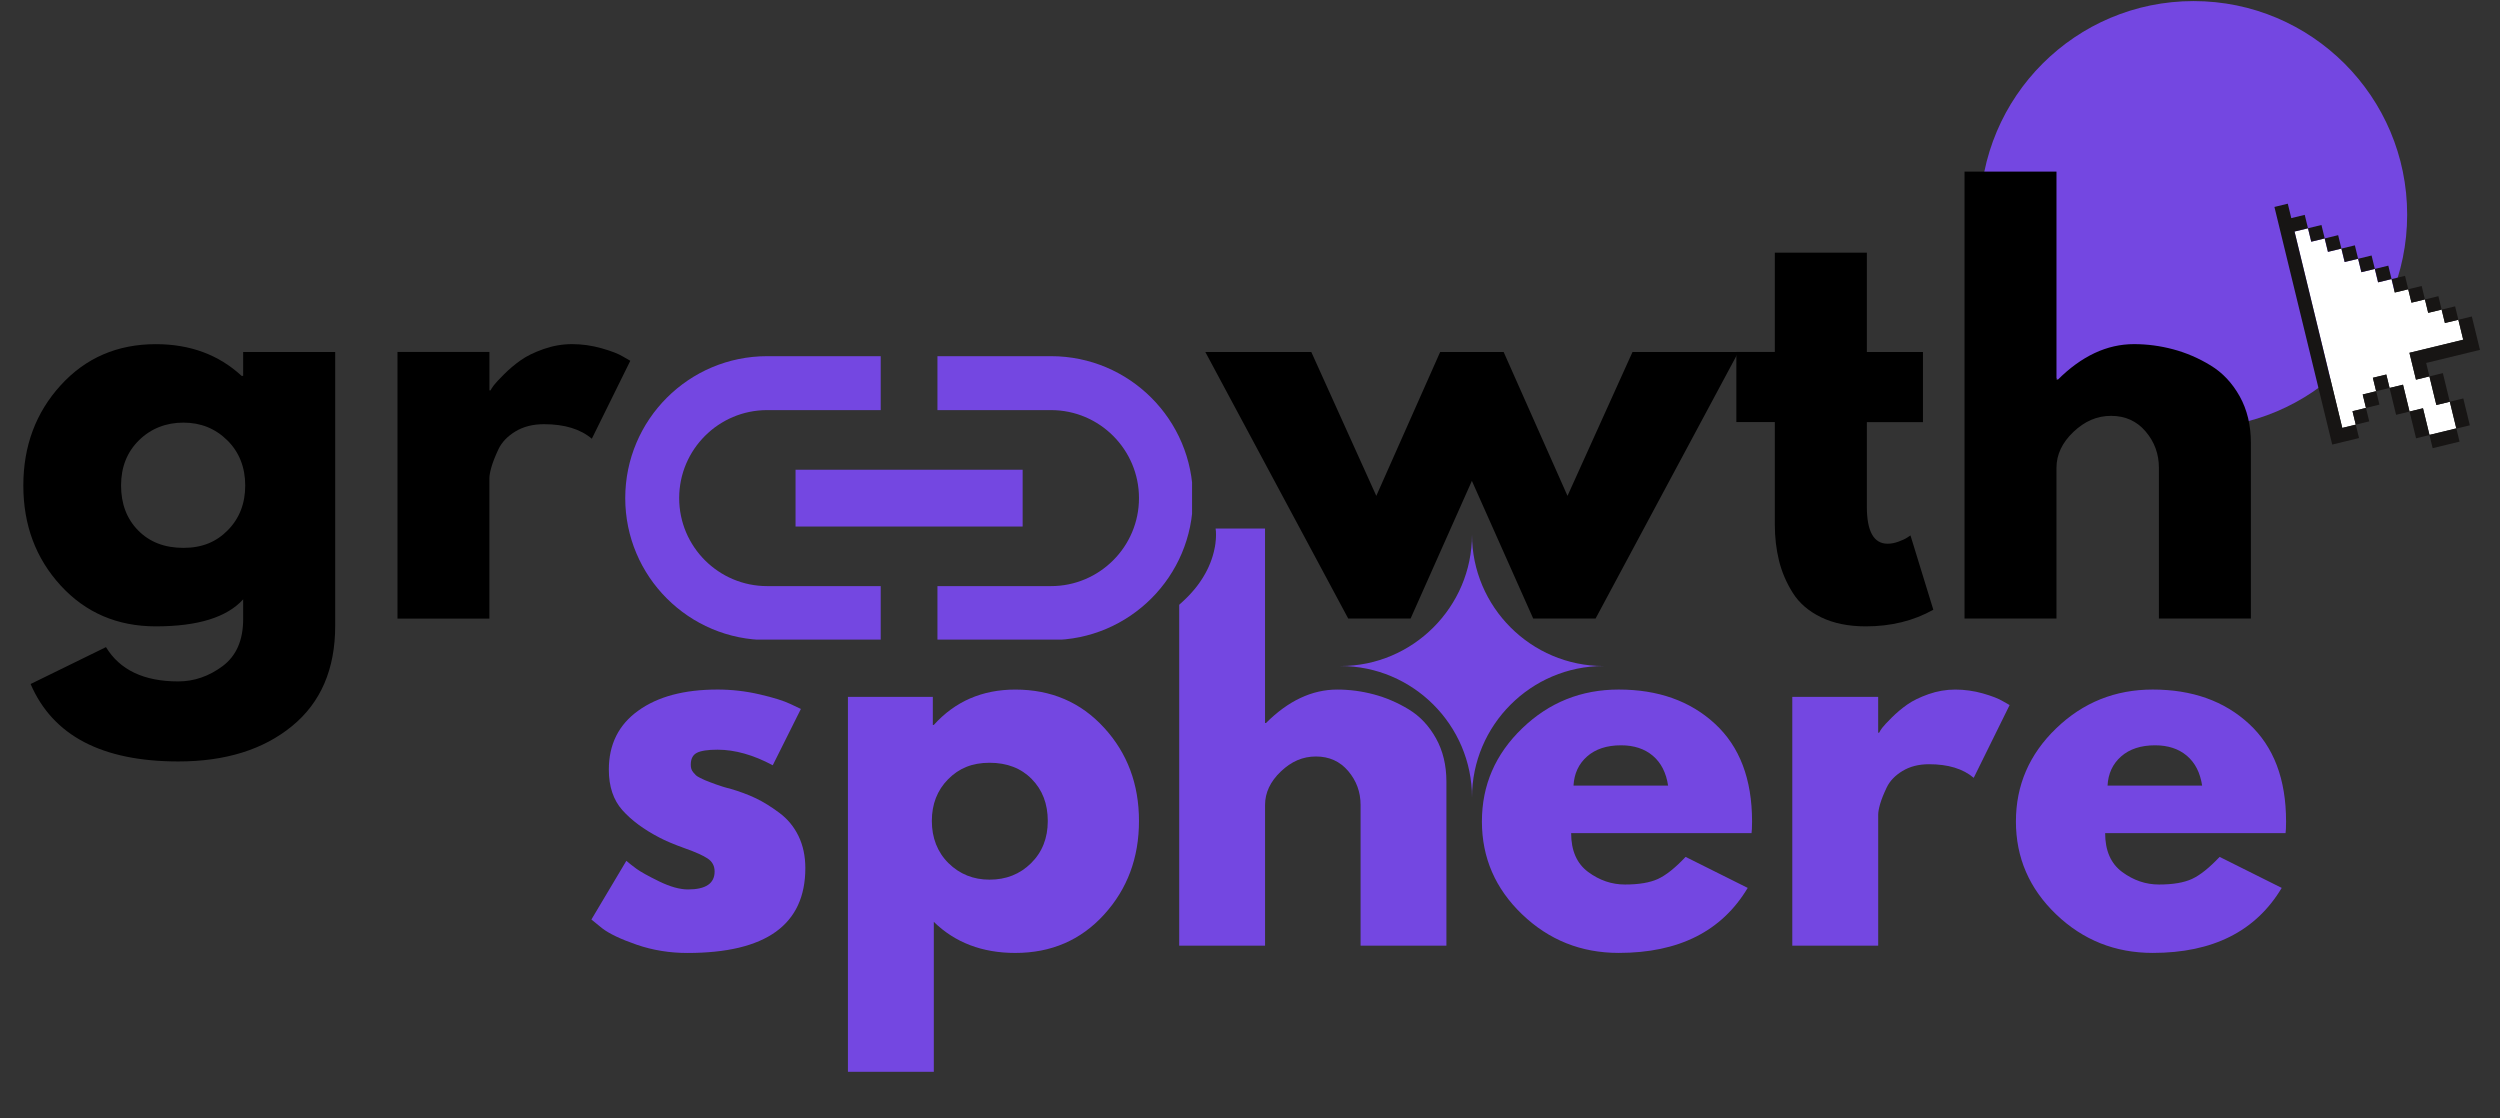
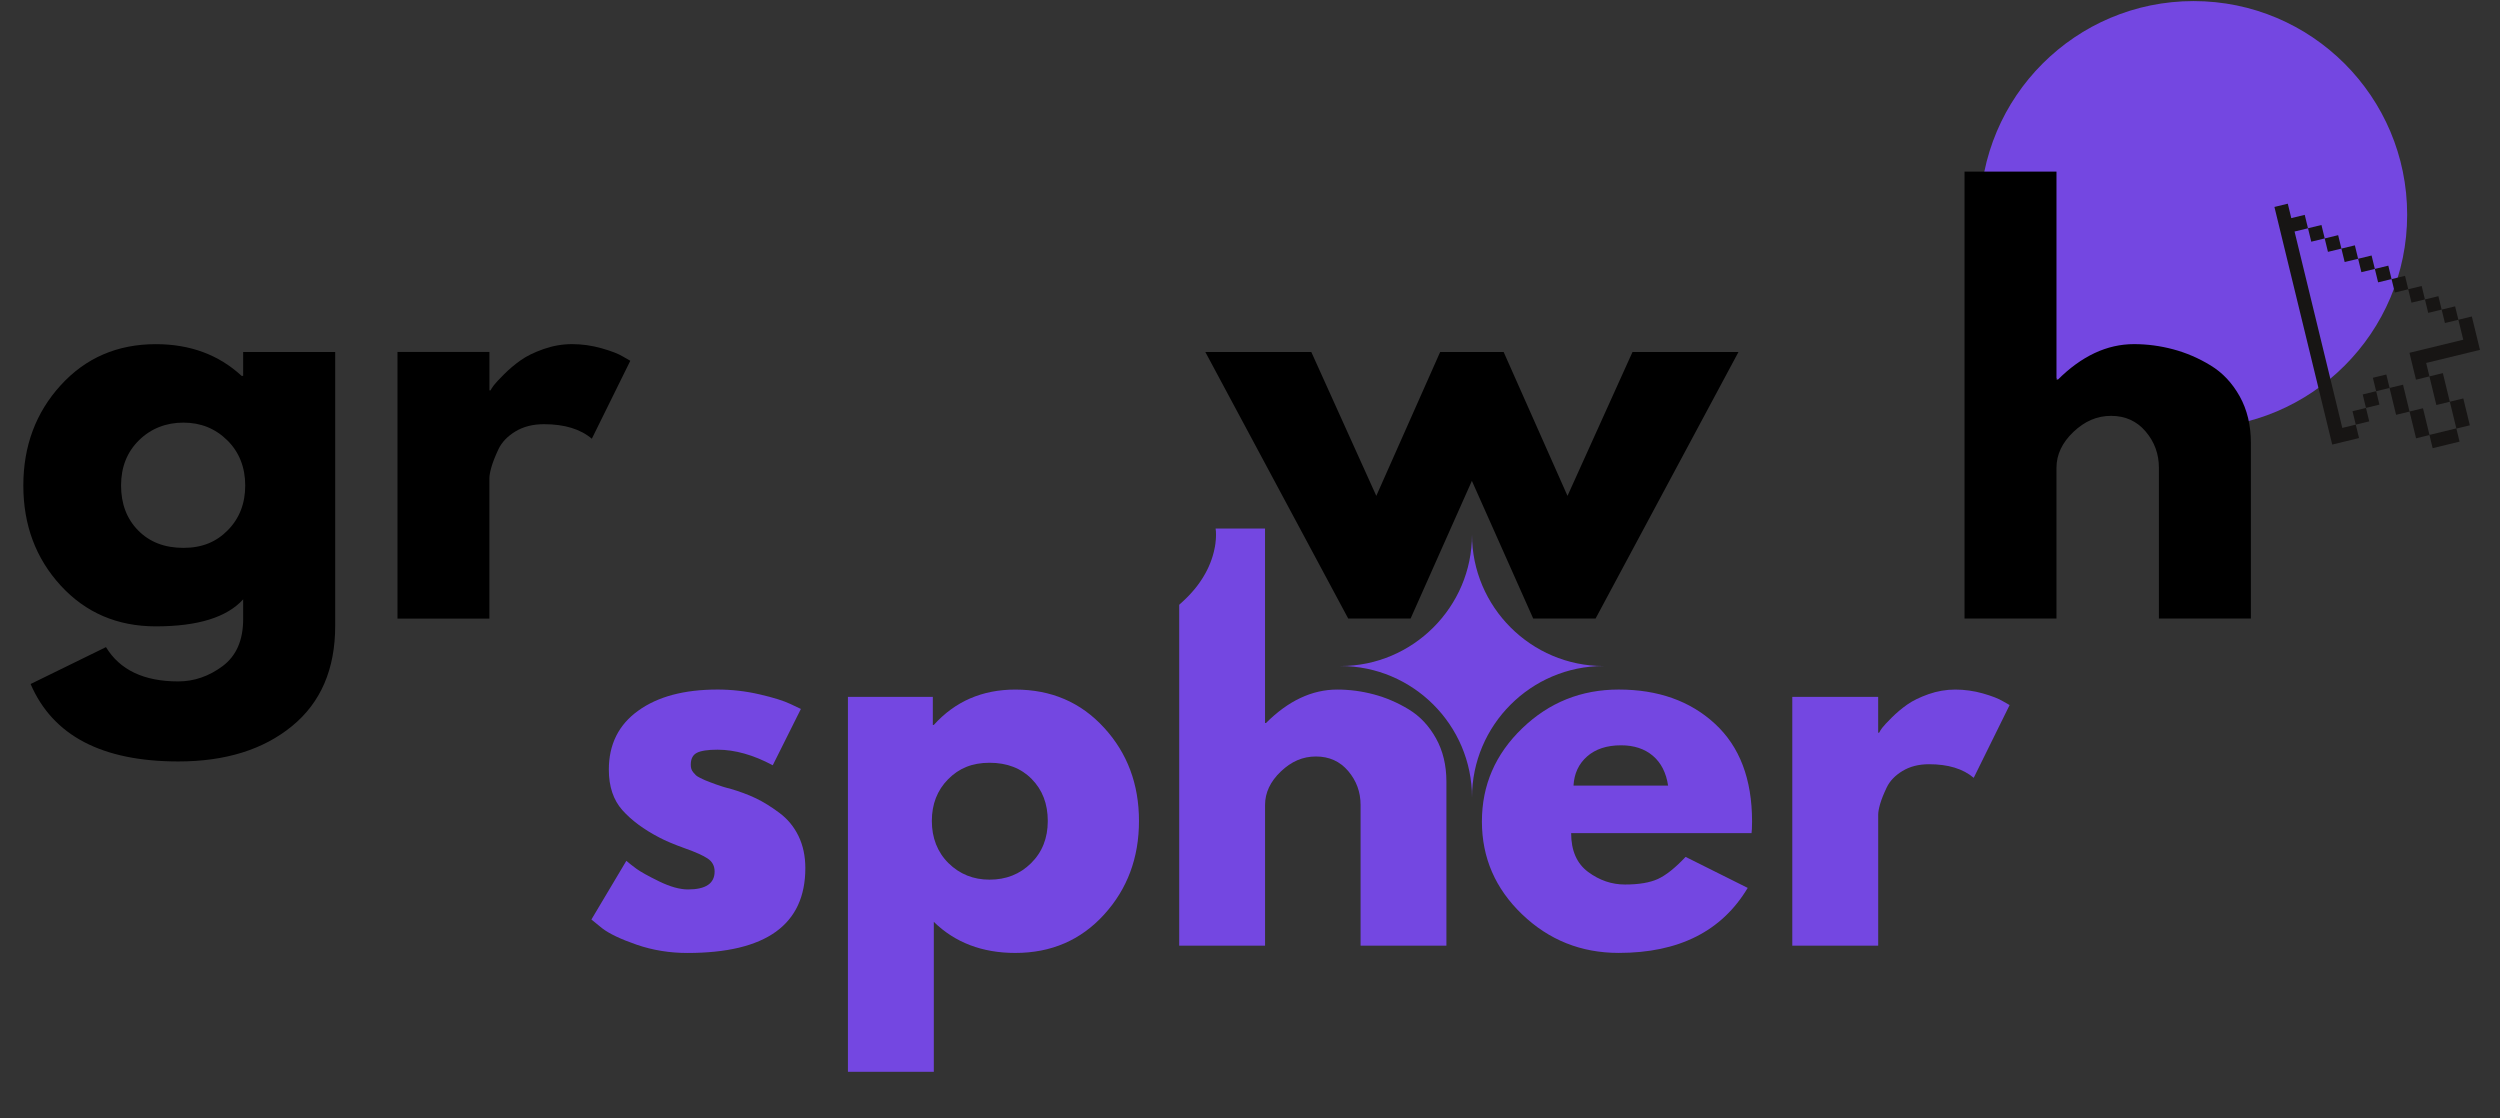
<svg xmlns="http://www.w3.org/2000/svg" id="Livello_1" data-name="Livello 1" viewBox="0 0 873.3 390.67">
  <rect x="0" y="0" width="873.3" height="390.67" fill="#333333" stroke="none" />
  <defs>
    <style>
      .cls-1 {
        fill: none;
      }

      .cls-2 {
        fill: #7447e1;
      }

      .cls-3 {
        clip-path: url(#clippath-17);
      }

      .cls-4 {
        clip-path: url(#clippath-11);
      }

      .cls-5 {
        clip-path: url(#clippath-16);
      }

      .cls-6 {
        clip-path: url(#clippath-10);
      }

      .cls-7 {
        clip-path: url(#clippath-15);
      }

      .cls-8 {
        clip-path: url(#clippath-13);
      }

      .cls-9 {
        clip-path: url(#clippath-14);
      }

      .cls-10 {
        clip-path: url(#clippath-12);
      }

      .cls-11 {
        clip-path: url(#clippath-1);
      }

      .cls-12 {
        clip-path: url(#clippath-3);
      }

      .cls-13 {
        clip-path: url(#clippath-4);
      }

      .cls-14 {
        clip-path: url(#clippath-2);
      }

      .cls-15 {
        clip-path: url(#clippath-7);
      }

      .cls-16 {
        clip-path: url(#clippath-6);
      }

      .cls-17 {
        clip-path: url(#clippath-9);
      }

      .cls-18 {
        clip-path: url(#clippath-8);
      }

      .cls-19 {
        clip-path: url(#clippath-5);
      }

      .cls-20 {
        fill: #fff;
      }

      .cls-21 {
        fill: #171514;
      }

      .cls-22 {
        clip-path: url(#clippath);
      }
    </style>
    <clipPath id="clippath">
      <rect class="cls-1" x="201.33" y="176" width="604" height="214.67" />
    </clipPath>
    <clipPath id="clippath-1">
      <rect class="cls-1" x="468.28" y="186.73" width="92" height="91.93" />
    </clipPath>
    <clipPath id="clippath-2">
      <rect class="cls-1" x="218.41" y="124.42" width="198" height="99" />
    </clipPath>
    <clipPath id="clippath-3">
      <rect class="cls-1" x="691.65" y=".38" width="149.22" height="149.21" />
    </clipPath>
    <clipPath id="clippath-4">
      <path class="cls-1" d="M766.26.38c-41.2,0-74.61,33.41-74.61,74.61s33.41,74.6,74.61,74.6,74.61-33.4,74.61-74.6S807.47.38,766.26.38Z" />
    </clipPath>
    <clipPath id="clippath-5">
      <rect class="cls-1" x="690.66" width="150.67" height="150.67" />
    </clipPath>
    <clipPath id="clippath-6">
      <rect class="cls-1" x="691.65" y=".38" width="149.22" height="149.21" />
    </clipPath>
    <clipPath id="clippath-7">
      <path class="cls-1" d="M766.26.38c-41.2,0-74.61,33.41-74.61,74.61s33.41,74.6,74.61,74.6,74.61-33.4,74.61-74.6S807.47.38,766.26.38Z" />
    </clipPath>
    <clipPath id="clippath-8">
      <rect class="cls-1" y="50.67" width="224" height="230.67" />
    </clipPath>
    <clipPath id="clippath-9">
      <rect class="cls-1" x="417.33" y="50.67" width="381.33" height="230.67" />
    </clipPath>
    <clipPath id="clippath-10">
      <rect class="cls-1" x="801.33" y="78.67" width="60" height="73.33" />
    </clipPath>
    <clipPath id="clippath-11">
      <rect class="cls-1" x="804.9" y="64.06" width="58" height="95" transform="translate(-2.75 200.21) rotate(-13.67)" />
    </clipPath>
    <clipPath id="clippath-12">
-       <rect class="cls-1" x="804.9" y="64.06" width="58" height="95" transform="translate(-2.75 200.21) rotate(-13.67)" />
-     </clipPath>
+       </clipPath>
    <clipPath id="clippath-13">
      <rect class="cls-1" x="804.9" y="64.06" width="58" height="95" transform="translate(-2.75 200.21) rotate(-13.67)" />
    </clipPath>
    <clipPath id="clippath-14">
      <rect class="cls-1" x="793.33" y="70.67" width="73.33" height="86.67" />
    </clipPath>
    <clipPath id="clippath-15">
      <rect class="cls-1" x="804.9" y="64.06" width="58" height="95" transform="translate(-2.75 200.21) rotate(-13.67)" />
    </clipPath>
    <clipPath id="clippath-16">
      <rect class="cls-1" x="804.9" y="64.06" width="58" height="95" transform="translate(-2.75 200.21) rotate(-13.67)" />
    </clipPath>
    <clipPath id="clippath-17">
      <rect class="cls-1" x="804.9" y="64.06" width="58" height="95" transform="translate(-2.75 200.21) rotate(-13.67)" />
    </clipPath>
  </defs>
  <g class="cls-22">
    <g>
      <path class="cls-2" d="M250.63,240.87c4.96,0,9.86.56,14.73,1.69,4.86,1.12,8.48,2.26,10.85,3.4l3.56,1.69-9.83,19.67c-6.78-3.62-13.22-5.44-19.31-5.44-3.39,0-5.79.37-7.21,1.1-1.42.74-2.12,2.12-2.12,4.15,0,.46.05.92.17,1.38.12.45.35.87.69,1.27.33.39.64.73.92,1.02.29.28.78.58,1.46.92.68.33,1.21.59,1.6.77.4.17,1.05.43,1.96.77.9.33,1.57.58,2.02.75.46.17,1.22.43,2.29.77,1.07.33,1.89.56,2.46.67,3.5,1.02,6.55,2.15,9.15,3.4,2.59,1.24,5.33,2.93,8.21,5.08,2.89,2.14,5.12,4.85,6.71,8.12,1.58,3.28,2.38,7.01,2.38,11.19,0,19.77-13.73,29.65-41.19,29.65-6.21,0-12.11-.96-17.71-2.88-5.58-1.93-9.62-3.85-12.1-5.77l-3.73-3.04,12.21-20.5c.9.79,2.08,1.72,3.54,2.79,1.47,1.07,4.12,2.54,7.96,4.42,3.84,1.86,7.19,2.79,10.02,2.79,6.21,0,9.31-2.09,9.31-6.27,0-1.93-.79-3.43-2.38-4.5-1.58-1.07-4.27-2.28-8.06-3.62-3.78-1.36-6.74-2.61-8.88-3.75-5.43-2.82-9.73-6.01-12.9-9.56-3.16-3.55-4.73-8.27-4.73-14.15,0-8.82,3.42-15.68,10.25-20.58,6.83-4.94,16.06-7.4,27.7-7.4Z" />
      <path class="cls-2" d="M385.66,254.19c8.14,8.86,12.21,19.73,12.21,32.6s-4.07,23.78-12.21,32.71c-8.12,8.92-18.46,13.38-31,13.38-11.53,0-21.02-3.61-28.46-10.85v52.38h-30v-130.99h29.65v9.81h.35c7.44-8.23,16.93-12.35,28.46-12.35,12.54,0,22.88,4.43,31,13.31ZM360.16,301.54c3.9-3.84,5.85-8.76,5.85-14.75s-1.87-10.86-5.6-14.65c-3.72-3.79-8.64-5.69-14.73-5.69s-10.71,1.93-14.5,5.77c-3.78,3.83-5.67,8.69-5.67,14.56s1.94,10.91,5.83,14.75c3.9,3.83,8.68,5.75,14.33,5.75,5.77.01,10.6-1.91,14.49-5.74Z" />
      <path class="cls-2" d="M411.92,330.33v-119.07l1.68-1.54.84-.81.79-.8.83-.89.85-.97.71-.85.7-.9.63-.86.69-1.01.62-.97.7-1.2.42-.78.44-.87.41-.86.61-1.45.44-1.21.35-1.09.4-1.46.37-1.74.17-1.11.14-1.37.05-.88.02-.92-.04-1.13-.1-.96h17.26v67.94h.33c7.79-7.79,16.09-11.69,24.9-11.69,4.29,0,8.55.56,12.79,1.69,4.23,1.12,8.3,2.88,12.21,5.25,3.9,2.38,7.06,5.74,9.48,10.08,2.43,4.35,3.65,9.41,3.65,15.17v57.27h-29.98v-49.15c0-4.51-1.45-8.46-4.33-11.85s-6.64-5.08-11.27-5.08-8.6,1.75-12.27,5.25-5.5,7.4-5.5,11.69v49.15h-29.99v-.02Z" />
      <path class="cls-2" d="M611.85,291.02h-63.02c0,6.1,1.97,10.62,5.92,13.56,3.96,2.93,8.25,4.4,12.88,4.4,4.86,0,8.7-.65,11.52-1.94,2.83-1.3,6.05-3.88,9.67-7.71l21.69,10.83c-9.04,15.14-24.06,22.71-45.06,22.71-13.11,0-24.35-4.48-33.73-13.46-9.38-8.98-14.06-19.8-14.06-32.46s4.69-23.49,14.06-32.52c9.38-9.04,20.61-13.56,33.73-13.56,13.78,0,24.98,3.99,33.62,11.96,8.64,7.96,12.96,19.33,12.96,34.12-.01,2.04-.07,3.39-.18,4.07ZM549.66,274.42h33.04c-.68-4.51-2.46-7.98-5.33-10.42-2.88-2.43-6.58-3.65-11.1-3.65-4.97,0-8.93,1.3-11.88,3.9-2.93,2.6-4.51,5.99-4.73,10.17Z" />
      <path class="cls-2" d="M626.08,330.33v-86.91h30v12.54h.33c.22-.46.58-1.03,1.08-1.71.51-.68,1.61-1.86,3.31-3.56s3.5-3.21,5.42-4.56c1.93-1.36,4.42-2.57,7.46-3.65,3.05-1.07,6.17-1.6,9.33-1.6s6.49.45,9.65,1.35c3.17.91,5.48,1.81,6.96,2.71l2.38,1.35-12.54,25.42c-3.74-3.17-8.94-4.75-15.6-4.75-3.61,0-6.72.79-9.31,2.38-2.6,1.58-4.43,3.51-5.5,5.77-1.07,2.25-1.83,4.17-2.29,5.75-.45,1.58-.67,2.83-.67,3.73v45.75h-30.01Z" />
-       <path class="cls-2" d="M798.39,291.02h-63.02c0,6.1,1.97,10.62,5.92,13.56,3.96,2.93,8.25,4.4,12.88,4.4,4.86,0,8.7-.65,11.52-1.94,2.83-1.3,6.05-3.88,9.67-7.71l21.69,10.83c-9.04,15.14-24.06,22.71-45.06,22.71-13.11,0-24.35-4.48-33.73-13.46-9.38-8.98-14.06-19.8-14.06-32.46s4.69-23.49,14.06-32.52c9.38-9.04,20.61-13.56,33.73-13.56,13.78,0,24.98,3.99,33.62,11.96,8.64,7.96,12.96,19.33,12.96,34.12,0,2.04-.07,3.39-.18,4.07ZM736.21,274.42h33.04c-.68-4.51-2.46-7.98-5.33-10.42-2.88-2.43-6.58-3.65-11.1-3.65-4.97,0-8.93,1.3-11.88,3.9-2.94,2.6-4.51,5.99-4.73,10.17Z" />
    </g>
  </g>
  <g class="cls-11">
    <path class="cls-2" d="M514.2,278.58c0-25.27-20.66-45.92-45.92-45.92,25.27,0,45.92-20.66,45.92-45.92,0,25.27,20.65,45.92,45.92,45.92-25.27,0-45.92,20.65-45.92,45.92Z" />
  </g>
  <g class="cls-14">
-     <path class="cls-2" d="M237.25,174c0-16.95,13.78-30.74,30.74-30.74h39.66v-18.84h-39.66c-27.37,0-49.58,22.21-49.58,49.58s22.21,49.58,49.58,49.58h39.66v-18.84h-39.66c-16.96,0-30.74-13.78-30.74-30.74ZM277.9,183.92h79.33v-19.83h-79.33v19.83ZM367.14,124.42h-39.67v18.84h39.67c16.95,0,30.73,13.79,30.73,30.74s-13.78,30.74-30.73,30.74h-39.67v18.84h39.67c27.36,0,49.58-22.21,49.58-49.58s-22.21-49.58-49.58-49.58Z" />
-   </g>
+     </g>
  <g class="cls-12">
    <g class="cls-13">
      <g class="cls-19">
        <g class="cls-16">
          <g class="cls-15">
            <path class="cls-2" d="M691.65.38h149.22v149.21h-149.22V.38Z" />
          </g>
        </g>
      </g>
    </g>
  </g>
  <g class="cls-18">
    <g>
      <path d="M10.69,238.94l26.33-12.89c4.84,7.98,13.26,11.98,25.23,11.98,5.57,0,10.74-1.79,15.52-5.35,4.78-3.57,7.17-9.04,7.17-16.42v-6.9c-5.68,6.29-15.85,9.44-30.5,9.44-13.43,0-24.51-4.75-33.23-14.25-8.71-9.5-13.06-21.15-13.06-34.94s4.35-25.48,13.06-35.04c8.72-9.57,19.8-14.35,33.23-14.35,11.98,0,21.97,3.7,29.96,11.08h.54v-8.35h32.15v95.67c0,15.12-5.03,26.8-15.08,35.02-10.04,8.23-23.29,12.35-39.75,12.35-26.63-.01-43.82-9.02-51.57-27.05ZM48.54,153.8c-4.17,4.11-6.25,9.38-6.25,15.79s1.99,11.66,5.98,15.71c4,4.06,9.26,6.08,15.79,6.08s11.46-2.05,15.52-6.17c4.05-4.12,6.08-9.33,6.08-15.62s-2.09-11.68-6.27-15.79c-4.17-4.11-9.28-6.17-15.33-6.17s-11.34,2.06-15.52,6.17Z" />
      <path d="M138.85,216.07v-93.13h32.12v13.44h.38c.23-.48.62-1.09,1.17-1.81.55-.73,1.73-2.01,3.54-3.81,1.82-1.82,3.76-3.45,5.81-4.9,2.05-1.46,4.71-2.76,7.98-3.92,3.28-1.15,6.61-1.73,10-1.73s6.94.49,10.33,1.46c3.39.96,5.88,1.93,7.46,2.9l2.54,1.46-13.44,27.23c-4-3.39-9.57-5.08-16.71-5.08-3.88,0-7.21.85-10,2.54-2.78,1.7-4.74,3.76-5.9,6.19-1.14,2.42-1.95,4.47-2.44,6.17-.49,1.7-.73,3.02-.73,3.98v49.02h-32.11Z" />
    </g>
  </g>
  <g class="cls-17">
    <g>
      <path d="M492.75,216.07h-21.79l-49.92-93.12h37.02l22.71,50.27,22.31-50.27h22.17l22.31,50.27,22.71-50.27h37.02l-49.92,93.12h-21.79l-21.42-48.1-21.41,48.1Z" />
-       <path d="M619.98,122.94v-34.68h32.15v34.69h19.6v24.5h-19.6v29.58c0,8.6,2.42,12.9,7.25,12.9,1.21,0,2.48-.24,3.81-.73,1.33-.48,2.36-.96,3.08-1.44l1.1-.73,7.98,25.96c-6.91,3.88-14.77,5.81-23.6,5.81-6.04,0-11.24-1.06-15.6-3.17-4.36-2.12-7.66-4.97-9.9-8.54-2.24-3.57-3.84-7.32-4.81-11.25-.97-3.94-1.46-8.15-1.46-12.63v-35.77h-13.44v-24.5h13.44Z" />
      <path d="M686.25,216.07V59.94h32.12v72.79h.38c8.34-8.34,17.24-12.52,26.69-12.52,4.59,0,9.16.6,13.69,1.81,4.54,1.21,8.9,3.08,13.08,5.63,4.18,2.54,7.57,6.15,10.17,10.81,2.59,4.66,3.9,10.07,3.9,16.25v61.35h-32.13v-52.64c0-4.84-1.55-9.08-4.65-12.71-3.08-3.62-7.1-5.44-12.06-5.44s-9.22,1.88-13.17,5.62c-3.93,3.75-5.9,7.93-5.9,12.52v52.65h-32.12Z" />
    </g>
  </g>
  <g class="cls-6">
    <g class="cls-4">
      <g class="cls-10">
        <g class="cls-8">
          <path class="cls-20" d="M843.95,132.62l4.7-1.14,2.43,10,4.69-1.14,2.26,9.3-9.37,2.28-2.26-9.3-4.7,1.14-2.28-9.38-4.7,1.14-1.14-4.69-4.69,1.14,1.14,4.69-4.7,1.14,1.14,4.69-4.7,1.15,1.14,4.69-4.71,1.15-16.68-68.59,4.7-1.14,1.14,4.69,4.69-1.15,1.14,4.69,4.7-1.14,1.14,4.69,4.7-1.14,1.14,4.69,4.69-1.15,1.14,4.69,4.7-1.14,1.14,4.69,4.7-1.14,1.14,4.69,4.7-1.14,1.14,4.69,4.69-1.14,1.14,4.69,4.7-1.14,1.7,6.98-18.79,4.57,2.29,9.39Z" />
        </g>
      </g>
    </g>
  </g>
  <g class="cls-9">
    <g class="cls-7">
      <g class="cls-5">
        <g class="cls-3">
          <path class="cls-21" d="M807.37,84.43l-1.14-4.7,4.7-1.14,1.14,4.69-4.7,1.15ZM817.9,86.84l-1.14-4.69-4.7,1.14,1.14,4.69,4.7-1.14ZM823.74,90.39l-1.14-4.69-4.7,1.14,1.14,4.69,4.7-1.14ZM829.58,93.94l-1.14-4.69-4.7,1.14,1.14,4.69,4.7-1.14ZM835.42,97.49l-1.14-4.69-4.7,1.14,1.14,4.69,4.7-1.14ZM841.26,101.04l-1.14-4.69-4.7,1.15,1.14,4.69,4.7-1.15ZM858.05,149.64l-9.39,2.28-2.26-9.31-4.7,1.14,2.28,9.36,4.68-1.14,1.12,4.63,9.4-2.28-1.12-4.61,4.7-1.14-2.28-9.39-4.7,1.15,2.26,9.3h.01ZM839.42,134.38l-4.7,1.14,2.28,9.39,4.7-1.14-2.28-9.39ZM828.89,131.96l1.14,4.69,4.7-1.14-1.14-4.69-4.7,1.14ZM826.48,142.49l4.7-1.15-1.14-4.69-4.7,1.14,1.14,4.7ZM822.92,148.33l4.7-1.14-1.14-4.69-4.7,1.14,1.14,4.69ZM855.77,140.34l-2.43-10-4.7,1.14,2.43,10,4.7-1.14ZM847.08,104.59l-1.14-4.69-4.7,1.14,1.14,4.69,4.7-1.14ZM852.92,108.15l-1.14-4.69-4.7,1.14,1.14,4.69,4.7-1.14ZM858.76,111.7l-1.14-4.69-4.7,1.14,1.14,4.69,4.7-1.14ZM858.76,111.7l1.7,6.97-18.79,4.57,2.28,9.39,4.7-1.15-1.14-4.69,18.79-4.57-2.84-11.67-4.7,1.15ZM801.53,80.88l4.7-1.14-1.14-4.69-4.7,1.14-1.22-5.04-4.7,1.15,20.18,83.01,9.41-2.29-1.14-4.69-4.71,1.15-16.68-68.6Z" />
        </g>
      </g>
    </g>
  </g>
</svg>